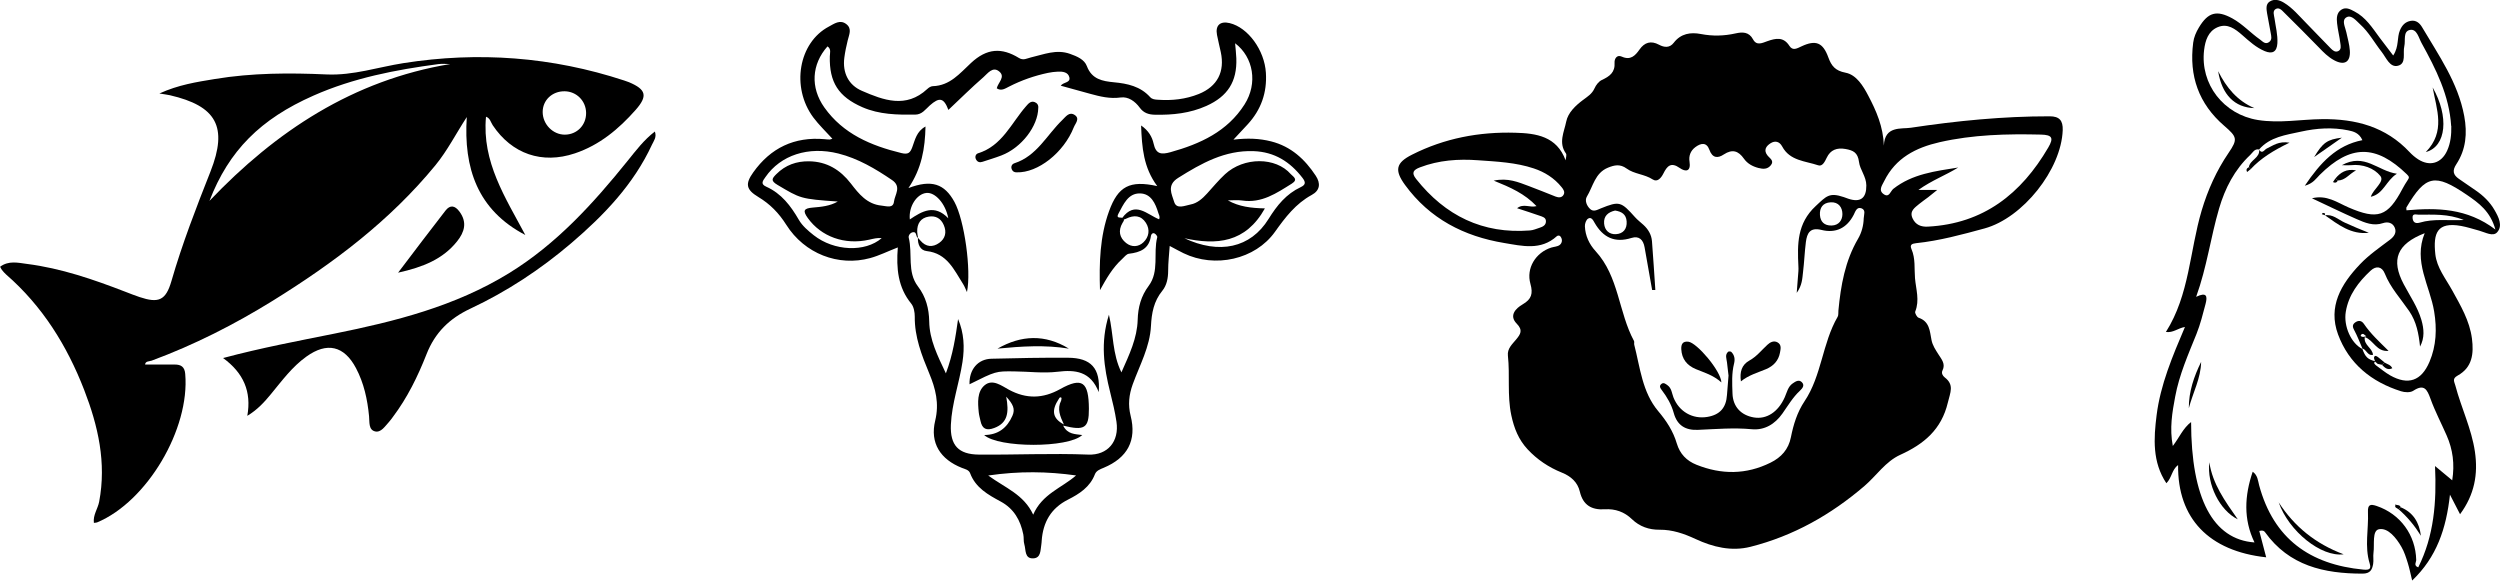
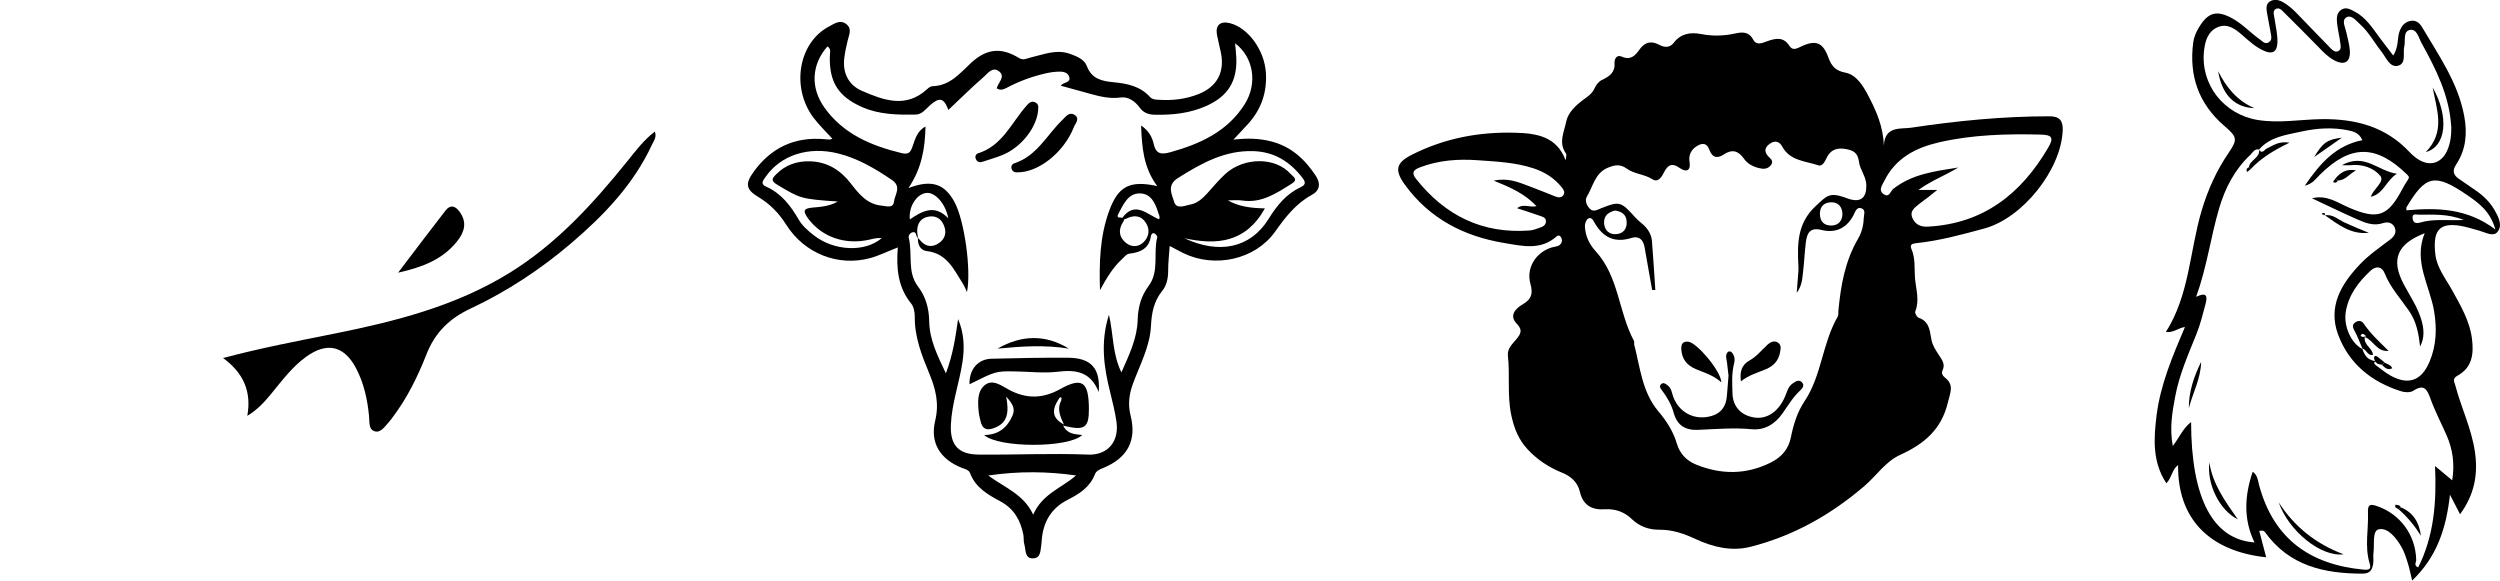
<svg xmlns="http://www.w3.org/2000/svg" id="uuid-584e901f-fe94-4879-889e-f84f6436aead" width="430.55" height="100" viewBox="0 0 430.55 100">
  <path d="M269.63,27.6c.03-.4.23-.93.05-1.18-1.32-1.84-.3-3.7.05-5.46.31-1.59,1.67-2.82,2.88-3.73.81-.61,1.56-1.04,2-2.02.25-.56.72-1.18,1.25-1.43,1.33-.62,2.32-1.3,2.2-3.01-.04-.57.36-1.42,1.24-1.02,1.5.68,2.31-.15,3.05-1.21.88-1.26,1.98-1.58,3.36-.84.92.5,1.85.57,2.54-.33,1.23-1.61,2.92-1.85,4.68-1.51,2.03.39,3.99.34,5.99-.11,1.13-.25,2.28-.3,2.99,1.03.62,1.16,1.61.61,2.47.31,1.43-.5,2.76-.8,3.79.81.58.91,1.33.43,2.09.08,2.47-1.16,3.69-.65,4.62,1.92.52,1.42,1.16,2.28,2.95,2.62,1.87.35,3.04,2.27,3.92,3.95,1.38,2.62,2.58,5.34,2.69,8.61.13-3.46,3.01-2.83,4.64-3.08,7.92-1.19,15.89-1.98,23.92-1.97,1.66,0,2.3.72,2.24,2.39-.24,6.79-6.88,15.12-13.46,16.92-3.89,1.06-7.77,2.12-11.79,2.54-.76.08-1.12.29-.79,1.04.7,1.63.46,3.32.6,4.99.17,1.94.82,3.79.04,5.75-.1.25.29.96.58,1.06,1.9.64,1.92,2.3,2.22,3.82.18.95.71,1.72,1.21,2.51.53.84,1.25,1.63.68,2.76-.23.46.06.93.37,1.17,1.71,1.3.97,2.6.56,4.34-1.1,4.66-4.13,7.16-8.18,9-2.56,1.16-4.11,3.6-6.19,5.38-5.76,4.94-12.23,8.6-19.62,10.47-3.29.83-6.47.05-9.46-1.34-2-.93-3.99-1.62-6.22-1.6-1.79.02-3.42-.55-4.72-1.8-1.33-1.29-2.9-1.83-4.71-1.72-2.25.14-3.73-.71-4.28-3.03-.39-1.66-1.56-2.67-3.13-3.3-2.23-.9-4.21-2.22-5.86-3.99-1.55-1.67-2.33-3.59-2.82-5.9-.72-3.43-.21-6.84-.58-10.24-.13-1.23.75-1.97,1.43-2.8.73-.89,1.21-1.57.08-2.72-1.36-1.39-.17-2.62,1.04-3.32,1.52-.88,1.8-1.85,1.33-3.52-.77-2.7.9-5.39,3.58-6.25.48-.15,1.06-.16,1.44-.44.39-.29.55-.83.23-1.36-.2-.34-.52-.33-.72-.15-2.75,2.49-5.96,1.67-9.04,1.16-6.94-1.15-12.83-4.17-17.08-9.99-1.87-2.56-1.58-3.83,1.21-5.23,5.6-2.83,11.57-3.95,17.77-3.77,3.59.1,7.14.59,8.67,4.76ZM285.05,49.94h-.52c-.43-2.44-.87-4.9-1.3-7.35-.23-1.3-.95-2.02-2.26-1.61-2.89.91-4.9-.09-6.35-2.61-.23-.41-.55-1.07-1.12-.72-.34.21-.57.87-.55,1.32.07,1.64.74,3.08,1.84,4.28,4.03,4.38,3.94,10.52,6.62,15.48.09.17-.02.44.04.64,1.02,3.94,1.37,8.16,4.13,11.44,1.42,1.68,2.58,3.46,3.2,5.57.53,1.78,1.68,2.98,3.39,3.66,4.3,1.72,8.55,1.72,12.75-.36,1.85-.91,3.1-2.29,3.51-4.38.44-2.19,1.08-4.3,2.35-6.2,2.96-4.42,3.05-9.98,5.7-14.54.17-.28.09-.71.13-1.07.41-4.32,1.14-8.54,3.39-12.38.61-1.04.94-2.27.97-3.51.02-.61.41-1.42-.38-1.72-.84-.31-1.08.6-1.34,1.11-1.2,2.32-3.12,3.22-5.56,2.61-1.98-.49-2.48.57-2.68,2.08-.22,1.72-.28,3.46-.49,5.17-.13,1.11-.14,2.28-1.09,3.59.12-1.52.21-2.62.29-3.73.02-.29.02-.58,0-.87-.18-3.78-.24-7.36,2.98-10.35,1.83-1.7,2.32-2.39,4.82-1.55.27.09.54.2.81.29,2.11.7,3.11-.13,3.09-2.3-.01-1.54-1.1-2.7-1.26-4.03-.21-1.64-1-2-2.33-2.24-1.48-.26-2.59.15-3.23,1.5-.33.69-.75,1.56-1.47,1.31-2.22-.75-4.88-.76-6.2-3.24-.48-.9-1.26-1.03-2-.56-.76.48-1.29,1.2-.49,2.16.37.45,1.15.86.54,1.62-.57.71-1.3.7-2.14.48-1.03-.27-1.9-.75-2.5-1.6-.95-1.35-1.99-1.7-3.47-.73-1.05.7-1.96.65-2.49-.82-.48-1.34-1.48-1.14-2.42-.43-.82.62-1.15,1.5-.99,2.49.27,1.72-.67,1.81-1.69,1.09-1.53-1.08-2.18-.31-2.81.95-.38.76-1.03,1.55-1.83,1.03-1.42-.93-3.19-.92-4.5-1.88-1.14-.83-2.11-.6-3.22-.15-2.24.91-2.56,3.23-3.63,4.98-.4.65-.04,1.6.59,2.16.57.51,1.19.12,1.81-.13,3.2-1.29,3.48-1.19,5.9,1.52.43.48.96.88,1.44,1.32.83.76,1.38,1.69,1.47,2.81.22,2.79.39,5.59.58,8.38ZM333.62,32.72c-.67.54-1.09.89-1.53,1.23-.51.4-1.06.75-1.56,1.17-.75.64-1.73,1.22-1.15,2.48.52,1.14,1.48,1.5,2.66,1.43,9.55-.51,16.06-5.66,20.71-13.62.98-1.67.67-2.18-1.26-2.23-5.86-.14-11.69,0-17.45,1.31-4.11.94-7.58,2.72-9.54,6.69-.37.76-1.07,1.62-.05,2.29.92.61,1.12-.55,1.62-.95,3.28-2.58,7.24-3.04,11.17-3.67-2.16,1.34-4.55,2.21-6.85,3.86h3.24ZM257.24,31.11c2.47-.53,4.26.27,6.07.94,1.55.57,3.07,1.21,4.61,1.81.5.19,1.05.21,1.35-.3.29-.49-.01-.94-.34-1.34-1.26-1.56-2.91-2.59-4.77-3.21-3.11-1.04-6.38-1.18-9.6-1.41-3.39-.25-6.77-.02-10.01,1.22-1.12.43-1.54.91-.66,2.01,5.02,6.32,11.45,9.49,19.59,8.86.56-.04,1.11-.28,1.66-.46.57-.18,1.12-.45,1.1-1.15-.01-.63-.61-.76-1.06-.92-1.24-.44-2.49-.83-3.91-1.3,1.11-.87,2.17-.05,3.35-.36-2.05-2.15-4.45-3.21-7.37-4.39ZM278.15,36.26c-1.21.28-2,.95-1.89,2.25.1,1.17.9,1.88,2.03,1.82,1.24-.07,1.94-.88,1.85-2.2-.08-1.25-.9-1.7-1.99-1.87ZM315.42,38.84c1.29-.02,1.88-.96,1.88-1.97,0-1.12-.64-2.11-2.03-2.03-1.34.08-1.92.94-1.84,2.19.08,1.17.76,1.83,1.99,1.81Z" />
-   <path d="M24.99,62.78c1.7,0,3.39,0,5.09,0,1.09,0,1.72.38,1.82,1.62.82,9.48-6.57,21.98-15.18,25.57-.12.05-.28.04-.55.08-.18-1.35.68-2.43.91-3.65,1.27-6.71-.18-13.05-2.58-19.24-2.96-7.64-7.19-14.44-13.43-19.87-.27-.23-.5-.51-.73-.79-.13-.16-.21-.36-.32-.56,1.47-1.1,3.08-.69,4.61-.49,5.9.75,11.48,2.68,16.99,4.81.8.31,1.61.63,2.42.9,3.26,1.09,4.51.6,5.48-2.74,1.86-6.44,4.27-12.66,6.73-18.88,3.04-7.71,1.02-11.29-6.99-13.14-.49-.11-.99-.16-1.81-.3,3.25-1.49,6.42-1.98,9.59-2.5,6.38-1.05,12.81-1.07,19.23-.78,4.57.2,8.82-1.26,13.22-1.95,12.91-2.03,25.58-1.09,38,2.99.27.09.55.18.82.29,2.97,1.25,3.29,2.37,1.15,4.79-2.9,3.28-6.21,6.05-10.45,7.47-5.66,1.9-10.85.1-14.15-4.84-.34-.51-.45-1.23-1.16-1.47-.73,7.79,3.36,13.96,6.77,20.37-8.24-4.31-10.65-11.52-10.08-20.31-1.85,2.83-3.32,5.76-5.4,8.3-7.85,9.57-17.58,16.87-28.01,23.33-6.62,4.1-13.54,7.61-20.86,10.32-.4.15-1.09.05-1.13.68ZM77.53,11.03c-.68,0-1.37-.08-2.04.01-7.37.98-14.64,2.39-21.49,5.42-9.13,4.03-14.58,9.46-17.93,18.14,11.46-12.03,24.75-20.79,41.46-23.57ZM97.25,15.72c-2.15-.03-3.8,1.54-3.79,3.58.01,2.11,1.77,3.9,3.82,3.89,2.09-.01,3.68-1.64,3.66-3.74-.02-2.07-1.64-3.7-3.69-3.73Z" />
  <path d="M201.45,42.3c-.11,1.58-.27,2.95-.27,4.31,0,1.28-.24,2.53-1.01,3.47-1.47,1.8-1.84,3.85-1.95,6.04-.18,3.62-1.94,6.75-3.14,10.06-.65,1.81-.84,3.53-.36,5.44,1.07,4.24-.55,7.23-4.64,8.94-.61.25-1.28.49-1.52,1.13-.85,2.2-2.68,3.37-4.62,4.35-2.94,1.48-4.31,3.89-4.54,7.08-.02.22-.02.44-.06.65-.17.97-.05,2.32-1.37,2.39-1.55.09-1.27-1.46-1.56-2.41-.17-.54-.06-1.16-.18-1.72-.49-2.44-1.62-4.43-3.9-5.66-2.16-1.17-4.32-2.36-5.26-4.88-.22-.58-.87-.7-1.41-.91-3.7-1.46-5.54-4.28-4.6-8.14.72-2.98.06-5.52-1.03-8.14-1.3-3.13-2.53-6.27-2.49-9.76,0-.76-.16-1.7-.61-2.25-2.27-2.78-2.6-6.01-2.31-9.68-1.75.68-3.22,1.42-4.77,1.84-5.46,1.49-11.29-.75-14.44-5.74-1.28-2.02-2.79-3.57-4.82-4.79-2.11-1.27-2.28-2.25-.87-4.23,3-4.22,7.09-6.18,12.29-5.72.29.03.58.06.86.06.13,0,.26-.07.48-.14-1.12-1.24-2.31-2.36-3.28-3.66-3.87-5.21-2.54-12.91,2.69-15.66.91-.48,1.92-1.26,3-.41,1.02.8.46,1.82.23,2.8-.24.98-.45,1.97-.58,2.97-.34,2.6.72,4.72,3.02,5.71,3.71,1.61,7.6,3.09,11.26-.31.25-.24.62-.48.95-.49,2.97-.09,4.64-2.19,6.59-4,2.72-2.53,5.27-2.69,8.26-.85.76.47,1.37.06,2.05-.1,2.22-.51,4.38-1.46,6.75-.61,1.21.43,2.47.97,2.89,2.11.86,2.28,2.71,2.59,4.65,2.78,2.36.22,4.57.7,6.24,2.55.37.41.87.43,1.38.46,2.41.17,4.75-.09,7-.99,3.21-1.3,4.52-3.83,3.79-7.23-.21-.98-.46-1.96-.65-2.95-.31-1.64.54-2.42,2.18-2.03,3.17.76,6,4.66,6.24,8.55.22,3.42-.83,6.38-3.15,8.9-.72.78-1.44,1.55-2.44,2.62,2.45-.29,4.48-.21,6.49.3,3.43.87,5.81,3.07,7.69,5.92.87,1.32.73,2.53-.69,3.3-2.76,1.5-4.56,3.86-6.34,6.36-3.4,4.77-10.34,6.3-15.74,3.68-.71-.34-1.39-.73-2.42-1.27ZM193.25,37.56c2.21-3.04,4.29-.62,6.37.21.21-.45-.03-.75-.13-1.08-.5-1.66-1.26-3.34-3.14-3.38-2.08-.05-2.86,1.88-3.72,3.46-.49.9.31.62.66.75.52.27.18.62.03.87-.78,1.34-.53,2.54.62,3.46.96.76,2.12.7,2.98-.12.96-.92,1.17-2.18.43-3.35-.84-1.32-2.08-1.38-3.4-.72-.26.13-.51.25-.7-.09ZM158.15,40.98c-.52-.14-.18-1.1-.92-.99-.5.08-.81.6-.73.94.7,2.77-.31,5.9,1.58,8.38,1.39,1.82,1.91,3.84,1.95,6.05.05,3.15,1.41,5.85,2.87,8.94,1.23-3.27,1.67-6.3,2.1-9.35,1.03,2.41,1.14,4.87.76,7.38-.55,3.63-1.84,7.13-2,10.82-.15,3.55,1.31,5.11,4.83,5.14,6.27.06,12.55-.25,18.82,0,3.38.14,5.36-2.29,4.87-5.64-.25-1.71-.66-3.39-1.08-5.07-1.09-4.31-1.72-8.62-.22-13.38.8,3.41.57,6.72,2.15,9.93,1.37-3.09,2.71-5.88,2.8-9.04.06-2.17.58-4.1,1.89-5.85,1.88-2.52.76-5.62,1.48-8.38.05-.17-.24-.54-.46-.65-.31-.17-.58.12-.62.39-.3,2.24-1.83,2.87-3.8,3.1-.42.05-.8.57-1.17.91-1.65,1.5-2.73,3.4-3.81,5.36-.15-4.64-.03-9.22,1.56-13.6,1.56-4.3,3.56-5.36,8.3-4.32-2.38-3.21-2.64-6.65-2.78-10.44,1.29.88,1.9,1.98,2.15,3.11.4,1.85,1.32,1.93,2.91,1.49,5.12-1.43,9.79-3.55,12.76-8.23,2.3-3.62,1.54-8.12-1.63-10.53.07.88.18,1.74.21,2.6.14,4-1.48,6.54-5.15,8.19-2.83,1.27-5.8,1.58-8.87,1.52-1.1-.02-1.95-.31-2.61-1.21-.81-1.11-1.98-1.94-3.29-1.76-1.87.26-3.56-.17-5.28-.64-1.67-.46-3.34-.92-5.04-1.39.48-.66,1.73-.47,1.48-1.46-.22-.88-1.14-1-1.97-.96-.57.03-1.15.09-1.7.21-2.33.49-4.57,1.27-6.7,2.36-.68.34-1.35.83-2.13.3.21-.99,1.57-1.97.41-2.91-1.11-.91-1.98.36-2.7.99-2.06,1.79-4,3.72-6.04,5.64-.79-2.1-1.55-2.24-3.21-.76-.74.66-1.33,1.56-2.49,1.57-3.11.04-6.19,0-9.12-1.28-4.1-1.8-5.71-4.28-5.6-8.76.01-.58.28-1.26-.4-1.71-2.74,3.09-2.98,7.08-.54,10.52,3.24,4.56,8.02,6.57,13.26,7.85,1.18.29,1.52-.04,1.88-1,.48-1.28.73-2.73,2.28-3.57-.08,3.77-.65,7.21-2.94,10.6,3.99-1.52,6.21-.74,7.92,2.38,1.72,3.13,2.93,11.78,2.16,15.53-.23-.49-.4-.96-.66-1.37-1.57-2.46-2.76-5.3-6.28-5.69-1.13-.13-1.56-1.17-1.51-2.3.14.16.29.32.42.48.96,1.14,2.13,1.21,3.25.41,1.03-.73,1.33-1.81.79-3.06-.5-1.17-1.41-1.65-2.57-1.47-1.42.22-2.05,1.21-2.01,2.63.01.35.1.71.15,1.06ZM144.3,34.71c-6.48-.45-6.44-.52-10.42-2.88-1.2-.71-.92-1.1-.18-1.84,1.58-1.58,3.49-2.25,5.67-2.21,3.03.05,5.34,1.46,7.17,3.83,1.37,1.78,2.78,3.56,5.28,3.8.83.08,2,.53,2.14-.68.14-1.2,1.36-2.57-.33-3.72-2.87-1.95-5.84-3.71-9.24-4.57-5.16-1.3-9.96.28-12.56,4.05-.44.63-.93,1.19.13,1.66,2.63,1.18,4.23,3.31,5.63,5.73.6,1.03,1.6,1.88,2.55,2.63,3.51,2.76,8.85,2.97,11.71.5-.77-.08-1.45.11-2.16.27-4.24.96-8.28-.53-10.58-3.74-.9-1.26-.68-1.66.85-1.79,1.47-.12,2.97-.26,4.32-1.04ZM203.89,40.99c6.08,2.88,11.48,1.72,14.58-3.28,1.46-2.35,3.05-4.31,5.54-5.48.87-.41.88-.85.3-1.6-2.14-2.78-4.82-4.47-8.41-4.6-4.95-.18-8.97,2.08-12.99,4.6-2.05,1.28-1.08,2.83-.7,4.13.4,1.36,1.86.64,2.82.46,1.15-.21,2.05-1.01,2.84-1.88,1.02-1.12,1.99-2.3,3.1-3.33,3.24-3,8.74-3,11.34-.01.35.4,1.35.88.17,1.62-2.64,1.65-5.2,3.42-8.58,2.91-.79-.12-1.62-.02-2.44-.02,1.93,1.09,4.01,1.33,6.38,1.38-3.32,5.95-8.32,6.37-13.95,5.12ZM177.93,88.65c1.54-3.59,4.92-4.61,7.39-6.77-4.94-.69-9.75-.77-15.13.01,2.96,2.16,6.12,3.25,7.75,6.75ZM163.31,37.58c-.47-2.53-2.27-4.51-3.77-4.35-1.67.17-3.09,2.37-2.85,4.56,2.11-1.42,4.24-2.68,6.62-.2Z" />
  <path d="M412.17,9.54c1.02-1.56.6-3.05,1.15-4.33.37-.87.92-1.46,1.86-1.62.93-.16,1.54.4,1.95,1.09,2.88,4.88,6.19,9.55,7.26,15.31.55,2.97.3,5.76-1.36,8.29-.74,1.12-.55,1.84.45,2.53.95.66,1.9,1.31,2.85,1.96,1.33.91,2.48,2.01,3.28,3.41.69,1.2,1.46,2.67.46,3.81-.72.83-2.06.01-3.11-.27-1.04-.28-2.07-.62-3.12-.81-4.11-.73-4.82,1.21-4.43,4.86.25,2.33,1.79,4.21,2.9,6.22,1.46,2.65,3.01,5.24,3.41,8.33.33,2.6.07,4.97-2.48,6.37-.97.54-.56,1.03-.37,1.74,1.01,3.82,2.78,7.41,3.36,11.36.57,3.88-.08,7.41-2.56,10.77-.54-1.05-1.01-1.95-1.74-3.37-.64,5.88-2.3,10.78-6.51,14.79-.28-1.14-.46-2.09-.75-3.01-.3-.95-.6-1.94-1.1-2.79-.88-1.53-2.29-3.32-3.85-3.04-1.23.22-.76,2.62-.96,4.06-.09.64.05,1.31-.06,1.94-.17.97-.5,1.65-1.83,1.65-6.63,0-12.64-1.35-16.79-7.14-.18-.26-.44-.35-.99-.21.39,1.5.79,3.01,1.19,4.54-9.87-1.07-15.28-6.7-15.17-15.9-1.1.83-1.08,2.23-2.02,3.14-2.44-3.67-2.18-7.72-1.68-11.72.66-5.25,2.72-10.11,4.88-15.19-1.2.19-2.01,1.04-3.28.86,4.07-6.42,4.09-13.96,6.16-20.92,1.06-3.55,2.55-6.86,4.64-9.93,1.61-2.36,1.46-2.74-.75-4.65-4.4-3.79-6.09-8.6-5.35-14.32.12-.95.5-1.81.98-2.61,1.58-2.64,3.07-3.04,5.75-1.58,1.79.98,3.16,2.52,4.81,3.67.39.28.86.88,1.51.43.6-.42.39-1.04.3-1.59-.18-1.14-.45-2.26-.63-3.4-.11-.71-.25-1.55.45-2,.79-.51,1.66-.29,2.45.19,1.51.91,2.61,2.27,3.83,3.5,1.42,1.44,2.8,2.92,4.22,4.35.34.35.78.76,1.33.48.55-.29.4-.9.34-1.36-.14-1.15-.44-2.27-.56-3.42-.09-.85-.1-1.81.75-2.35.78-.5,1.54-.06,2.24.31,1.94,1,3.07,2.8,4.31,4.48.72.97,1.46,1.92,2.35,3.09ZM406.89,60.1l-.07-.07c.54,1.48.94,1.86,2.29,2.2-.44.28-.13.48.08.69.81.58,1.59,1.24,2.45,1.73,3.09,1.74,5.36.96,6.76-2.32,1.19-2.79,1.3-5.7.81-8.68-.73-4.45-3.63-8.61-1.63-13.49-4.79,1.86-5.85,4.56-3.61,8.79,1.07,2.03,2.4,3.93,3.05,6.17.44,1.53.57,3.06-.24,4.57-.23-2.2-.61-4.27-1.86-6.1-1.46-2.13-3.24-4.04-4.22-6.5-.48-1.19-1.47-1.37-2.43-.48-2.09,1.95-3.8,4.16-4.28,7.09-.41,2.49.94,5.47,2.88,6.41ZM389.08,25.75c-.81-.19-1.11.53-1.55.94-2.7,2.54-4.33,5.72-5.36,9.22-1.45,4.93-2.09,10.07-3.95,15.21,1.82-.87,1.98-.13,1.62,1.23-.46,1.74-.89,3.48-1.56,5.16-1.42,3.53-2.97,7.02-3.67,10.8-.51,2.72-.99,5.44-.41,8.5,1.15-1.5,1.74-3.04,3.15-4.13.02,13.17,3.76,20.23,10.92,20.74-1.93-4-1.72-8.04-.31-12.18.87.61.9,1.55,1.11,2.34,2.49,9.2,8.74,13.65,17.97,14.52,1.09.1,1.34-.16,1.06-1.08-.9-2.92-.16-5.88-.29-8.82-.06-1.34.43-1.42,1.5-1.06,4.07,1.38,6.71,5,6.81,9.3,0,.38-.49.98.35,1.27,2.71-5.42,3.18-11.23,2.89-17.45,1.14.95,1.98,1.64,2.96,2.46.45-2.81.1-5.32-.96-7.73-.92-2.1-2-4.15-2.78-6.31-.59-1.62-1.09-2.61-2.97-1.38-.51.34-1.47.29-2.11.08-5.09-1.6-8.98-4.75-10.84-9.78-1.77-4.8.52-8.66,3.77-12.08,1.56-1.64,3.41-2.9,5.19-4.25.68-.52,1.16-1.2.81-2.05-.35-.86-1.21-1.07-2.01-.8-1.67.57-3.13-.06-4.57-.69-2.53-1.11-5.01-2.33-7.69-3.58,2.53-.64,4.34.72,6.27,1.56,5.07,2.2,6.79,1.61,9.33-3.21.27-.51.57-1,.89-1.48.28-.41.3-.58-.14-1-5.34-5.17-9.73-5.15-15.02.11-.62.62-1.11,1.46-2.56,1.86,2.67-3.96,5.46-6.98,9.92-7.85-.56-1.27-1.57-1.51-2.43-1.69-2.71-.56-5.44-.38-8.14.22-2.61.58-5.33.89-7.24,3.09l.03-.03ZM422.14,21.7c-.32-5.25-2.63-9.81-5.1-14.29-.5-.9-.8-2.46-1.97-2.26-1.27.22-.76,1.82-1,2.81-.29,1.19.41,3.01-1.12,3.37-1.38.33-2-1.4-2.78-2.39-1.25-1.59-2.21-3.4-3.72-4.76-.66-.6-1.49-1.69-2.34-1.2-.89.51-.21,1.68-.03,2.56.22,1.06.54,2.11.61,3.18.13,1.99-.94,2.61-2.7,1.66-1.03-.55-1.84-1.37-2.64-2.21-1.96-2.02-3.96-4.01-5.96-5.99-.39-.39-.88-.98-1.48-.62-.57.35-.27,1.06-.2,1.59.2,1.43.58,2.83.5,4.3-.09,1.51-.88,1.89-2.17,1.36-1.49-.62-2.67-1.7-3.86-2.75-1.24-1.08-2.56-2.1-4.27-1.37-1.63.7-2.12,2.3-2.32,3.92-.71,5.9,3.38,11.12,9.28,12.06,3.7.59,7.35-.11,11.02-.15,5.81-.07,10.99,1.3,15.09,5.68.44.47.95.9,1.49,1.25,2,1.27,3.99.67,4.97-1.49.61-1.34.75-2.78.72-4.26ZM429.76,39.54c-.87-3.15-2.88-4.59-4.93-5.99-5.49-3.74-7.1-3.4-10.39,2.16-.06.1,0,.26,0,.51,5.26-.46,10.43-.4,15.33,3.32ZM424.32,37.89c-2.75-1.12-5.31-.9-7.83-.92-.38,0-1.1-.29-.99.64.1.84.68.89,1.24.73,2.38-.71,4.82-.32,7.59-.45Z" />
  <path d="M42.59,71.62c.75-4.17-.64-7.38-4.17-9.96,6.63-1.77,12.91-2.94,19.16-4.2,10.48-2.11,20.76-4.7,30.03-10.38,8.22-5.04,14.55-12.02,20.51-19.42,1.4-1.73,2.74-3.53,4.66-5.01.36,1-.21,1.63-.5,2.27-3.17,6.84-8.25,12.13-13.89,16.95-5.3,4.52-11.08,8.33-17.37,11.28-3.59,1.68-6.09,4.1-7.56,7.84-1.5,3.81-3.31,7.52-5.8,10.82-.22.29-.42.59-.67.86-.68.73-1.36,1.86-2.38,1.63-1.18-.27-.95-1.66-1.05-2.61-.28-2.9-.88-5.7-2.25-8.29-2.05-3.87-5-4.53-8.54-1.99-2.45,1.75-4.21,4.16-6.09,6.44-1.14,1.39-2.35,2.72-4.08,3.76Z" />
  <path d="M68.56,46.96c2.95-3.88,5.53-7.32,8.17-10.7.79-1.01,1.61-.89,2.4.18,1.37,1.85.86,3.53-.4,5.11-2.45,3.08-5.86,4.45-10.17,5.41Z" />
  <path d="M297.68,64.63c-.08-.65-.17-1.44-.26-2.23-.07-.63-.39-1.29.2-1.82.1-.09.45-.07.55.03.55.56.66,1.23.47,2-.43,1.7-.33,3.44-.27,5.17.07,2.25,1.46,3.73,3.67,4.11,2.18.37,4.19-.91,5.33-3.48.38-.85.54-1.81,1.37-2.38.48-.33,1.04-.71,1.55-.23.56.53.15,1.06-.29,1.47-1.23,1.14-2.07,2.58-3.02,3.93-1.29,1.83-3.07,2.93-5.3,2.72-3.11-.29-6.18-.02-9.27.11-2.14.09-3.57-.76-4.16-2.91-.4-1.46-1.16-2.76-2.08-3.97-.18-.23-.47-.61-.12-.96.43-.43.79-.08,1.13.16.71.51.74,1.37,1.02,2.09.96,2.44,3.29,3.79,5.84,3.36,2.16-.36,3.24-1.58,3.38-3.78.07-1.08.17-2.15.27-3.37Z" />
  <path d="M299.82,65.68c-.23-1.62.12-2.85,1.48-3.6,1.23-.68,2.07-1.77,3.07-2.69.45-.42,1.09-.81,1.77-.42.73.42.51,1.17.41,1.76-.25,1.37-1.11,2.3-2.39,2.84-1.44.61-2.98,1.01-4.34,2.11Z" />
  <path d="M296.46,65.86c-1.44-1.29-2.97-1.69-4.4-2.29-1.53-.64-2.42-1.73-2.51-3.43-.04-.88.26-1.41,1.23-1.29,1.45.18,5.57,4.98,5.68,7Z" />
  <path d="M183.1,73.31c.76,1.51,2.05,1.44,3.28,1.61-2.37,2.27-14.45,2.24-16.89,0,2.4-.02,3.94-1.2,4.87-3.32.52-1.17.1-1.99-1.07-3.29.49,2.68.3,4.52-2.07,5.4-1.35.51-2.07.15-2.36-1.22-.1-.49-.25-.98-.3-1.48-.17-1.68-.3-3.57,1.02-4.67,1.36-1.13,2.92.1,4.18.78,3.01,1.62,5.86,1.54,8.8-.1,3.84-2.14,4.94-1.25,4.97,3.37.02,3.37-.77,3.82-4.43,2.91ZM182.35,68.69c-1.32,2.01-1.1,3.37.88,4.42-.66-1.4-1.21-2.71-.48-4.11.02-.18.11-.45.04-.51-.19-.16-.35,0-.43.21Z" />
  <path d="M189.23,67.55c-1.41-3.65-4.1-3.89-7.06-3.53-2.51.3-5.02-.04-7.54-.06-3.12-.03-3.12-.05-7.66,2.22-.08-2.53,1.43-4.35,3.79-4.4,4.39-.11,8.78-.2,13.17-.17,3.96.02,5.62,1.8,5.29,5.95Z" />
  <path d="M175.1,29.68c-.4.02-.7-.15-.85-.52-.21-.5.05-.92.47-1.05,3.85-1.25,5.56-4.86,8.21-7.42.62-.59,1.2-1.51,2.15-.89.96.63.1,1.48-.15,2.12-1.74,4.4-6.2,7.87-9.82,7.76Z" />
  <path d="M178.81,18.58c-.04,3.16-2.9,6.87-6.35,8.19-1.06.41-2.16.73-3.24,1.09-.45.15-.85.09-1.11-.37-.28-.48-.06-.97.33-1.09,4.17-1.29,5.73-5.22,8.29-8.13.38-.43.79-.93,1.45-.69.41.15.69.5.63,1.01Z" />
  <path d="M184.08,60.04c-4.08-.67-8.18-.4-12.29,0,4.08-2.33,8.17-2.52,12.29,0Z" />
  <path d="M403.29,28.46c3.94-2.19,6.21,1,9.5,1.46-1.9,1.22-2.29,3.48-4.49,3.97.44-1.38,2.44-2.59,1.64-3.59-1.08-1.35-3.06-2.08-5.07-1.85-.34.04-.68,0-1.58,0Z" />
  <path d="M392.43,86.51c2.69,4.16,6.33,7.13,11.19,8.95-3.87.51-9.44-3.96-11.19-8.95Z" />
  <path d="M380.49,79.61c.56,3.74,2.69,6.68,4.9,9.83-3.12-1.54-5.34-6-4.9-9.83Z" />
  <path d="M389.05,25.78c.57.83.92-.01,1.33-.2,1.06-.48,2.02-1.32,3.92-1.01-2.78,1.35-4.94,2.68-6.7,4.57-.1-.12-.2-.23-.3-.35.17-1.26,1.96-1.58,1.77-3.05,0,0-.03.03-.03.03Z" />
  <path d="M379.08,62.32c-.05,2.84-1.43,5.31-2.12,7.98-.02-2.86.89-5.47,2.12-7.98Z" />
  <path d="M400.32,37.1c1.41-.29,2.37.73,3.5,1.24,1.37.63,2.75,1.2,4.14,1.75-3.03.36-5.28-1.41-7.58-3.03l-.05.04Z" />
  <path d="M413.47,87.37c2.14.89,3.17,2.6,3.46,4.9-1.07-1.72-2.33-3.25-3.85-4.57.13-.11.26-.22.39-.34Z" />
  <path d="M403.32,23.71c-1.65,1.15-3.01,2.1-4.78,3.34,1.5-2.5,2.26-3.03,4.78-3.34Z" />
  <path d="M402.2,30.74c.86-1.01,1.85-1.72,3.56-1.4-1.21.65-1.86,1.72-3.13,1.75-.14-.12-.28-.23-.42-.35Z" />
  <path d="M402.63,31.09c-.2.37-.47.46-.85.27.14-.21.28-.41.42-.62.14.12.28.23.42.35Z" />
  <path d="M400.38,37.06c-.17-.06-.34-.11-.51-.17.06-.08.12-.22.17-.22.25.02.55.05.29.43,0,0,.05-.04.05-.04Z" />
  <path d="M387.6,29.14c-.2.16-.4.32-.6.48-.22-.4-.07-.65.31-.83.1.12.2.23.3.35Z" />
  <path d="M412.5,86.89c.33.14.8.01.96.48-.13.11-.26.22-.39.34-.21-.23-.76-.24-.51-.77l-.07-.04Z" />
-   <path d="M412.57,86.93l-.09.06s.04-.1.03-.1.06.04.06.04Z" />
  <path d="M418.95,15.06c2.84,4.97,2.39,10.18-1.18,11.13,3.46-3.54,1.86-7.34,1.18-11.13Z" />
  <path d="M388.25,18.62c-3.39-.09-5.6-2.31-6.24-6.36,1.4,2.8,3.29,5.11,6.24,6.36Z" />
  <path d="M406.89,60.1c-.48-1.11-.91-2.25-1.48-3.31-.31-.58-.25-.95.23-1.28.56-.38,1.08-.31,1.48.28,1.14,1.68,2.63,3.05,4.24,4.64-2.09.2-2.57-1.85-4.1-2.38-.21,1.39,1.3,1.84,1.42,3.06-.98.22-1.13-.99-1.86-1.08,0,0,.07.07.07.07ZM407.53,57.92c-.28-.21-.4-.36-.55-.41-.09-.03-.27.04-.34.13-.22.28.11.33.23.37.14.05.32-.04.65-.09Z" />
  <path d="M409.5,62.68c-.15-.14-.3-.27-.46-.41-.06-.26-.25-.57-.17-.77.15-.36.45-.16.67,0,.39.3.76.62,1.14.93-.15.13-.31.26-.46.39-.24-.05-.49-.1-.73-.15Z" />
  <path d="M410.68,62.44c.45.29,1.06.38,1.32.98-.8.4-1.29-.1-1.78-.59.15-.13.31-.26.46-.39Z" />
</svg>